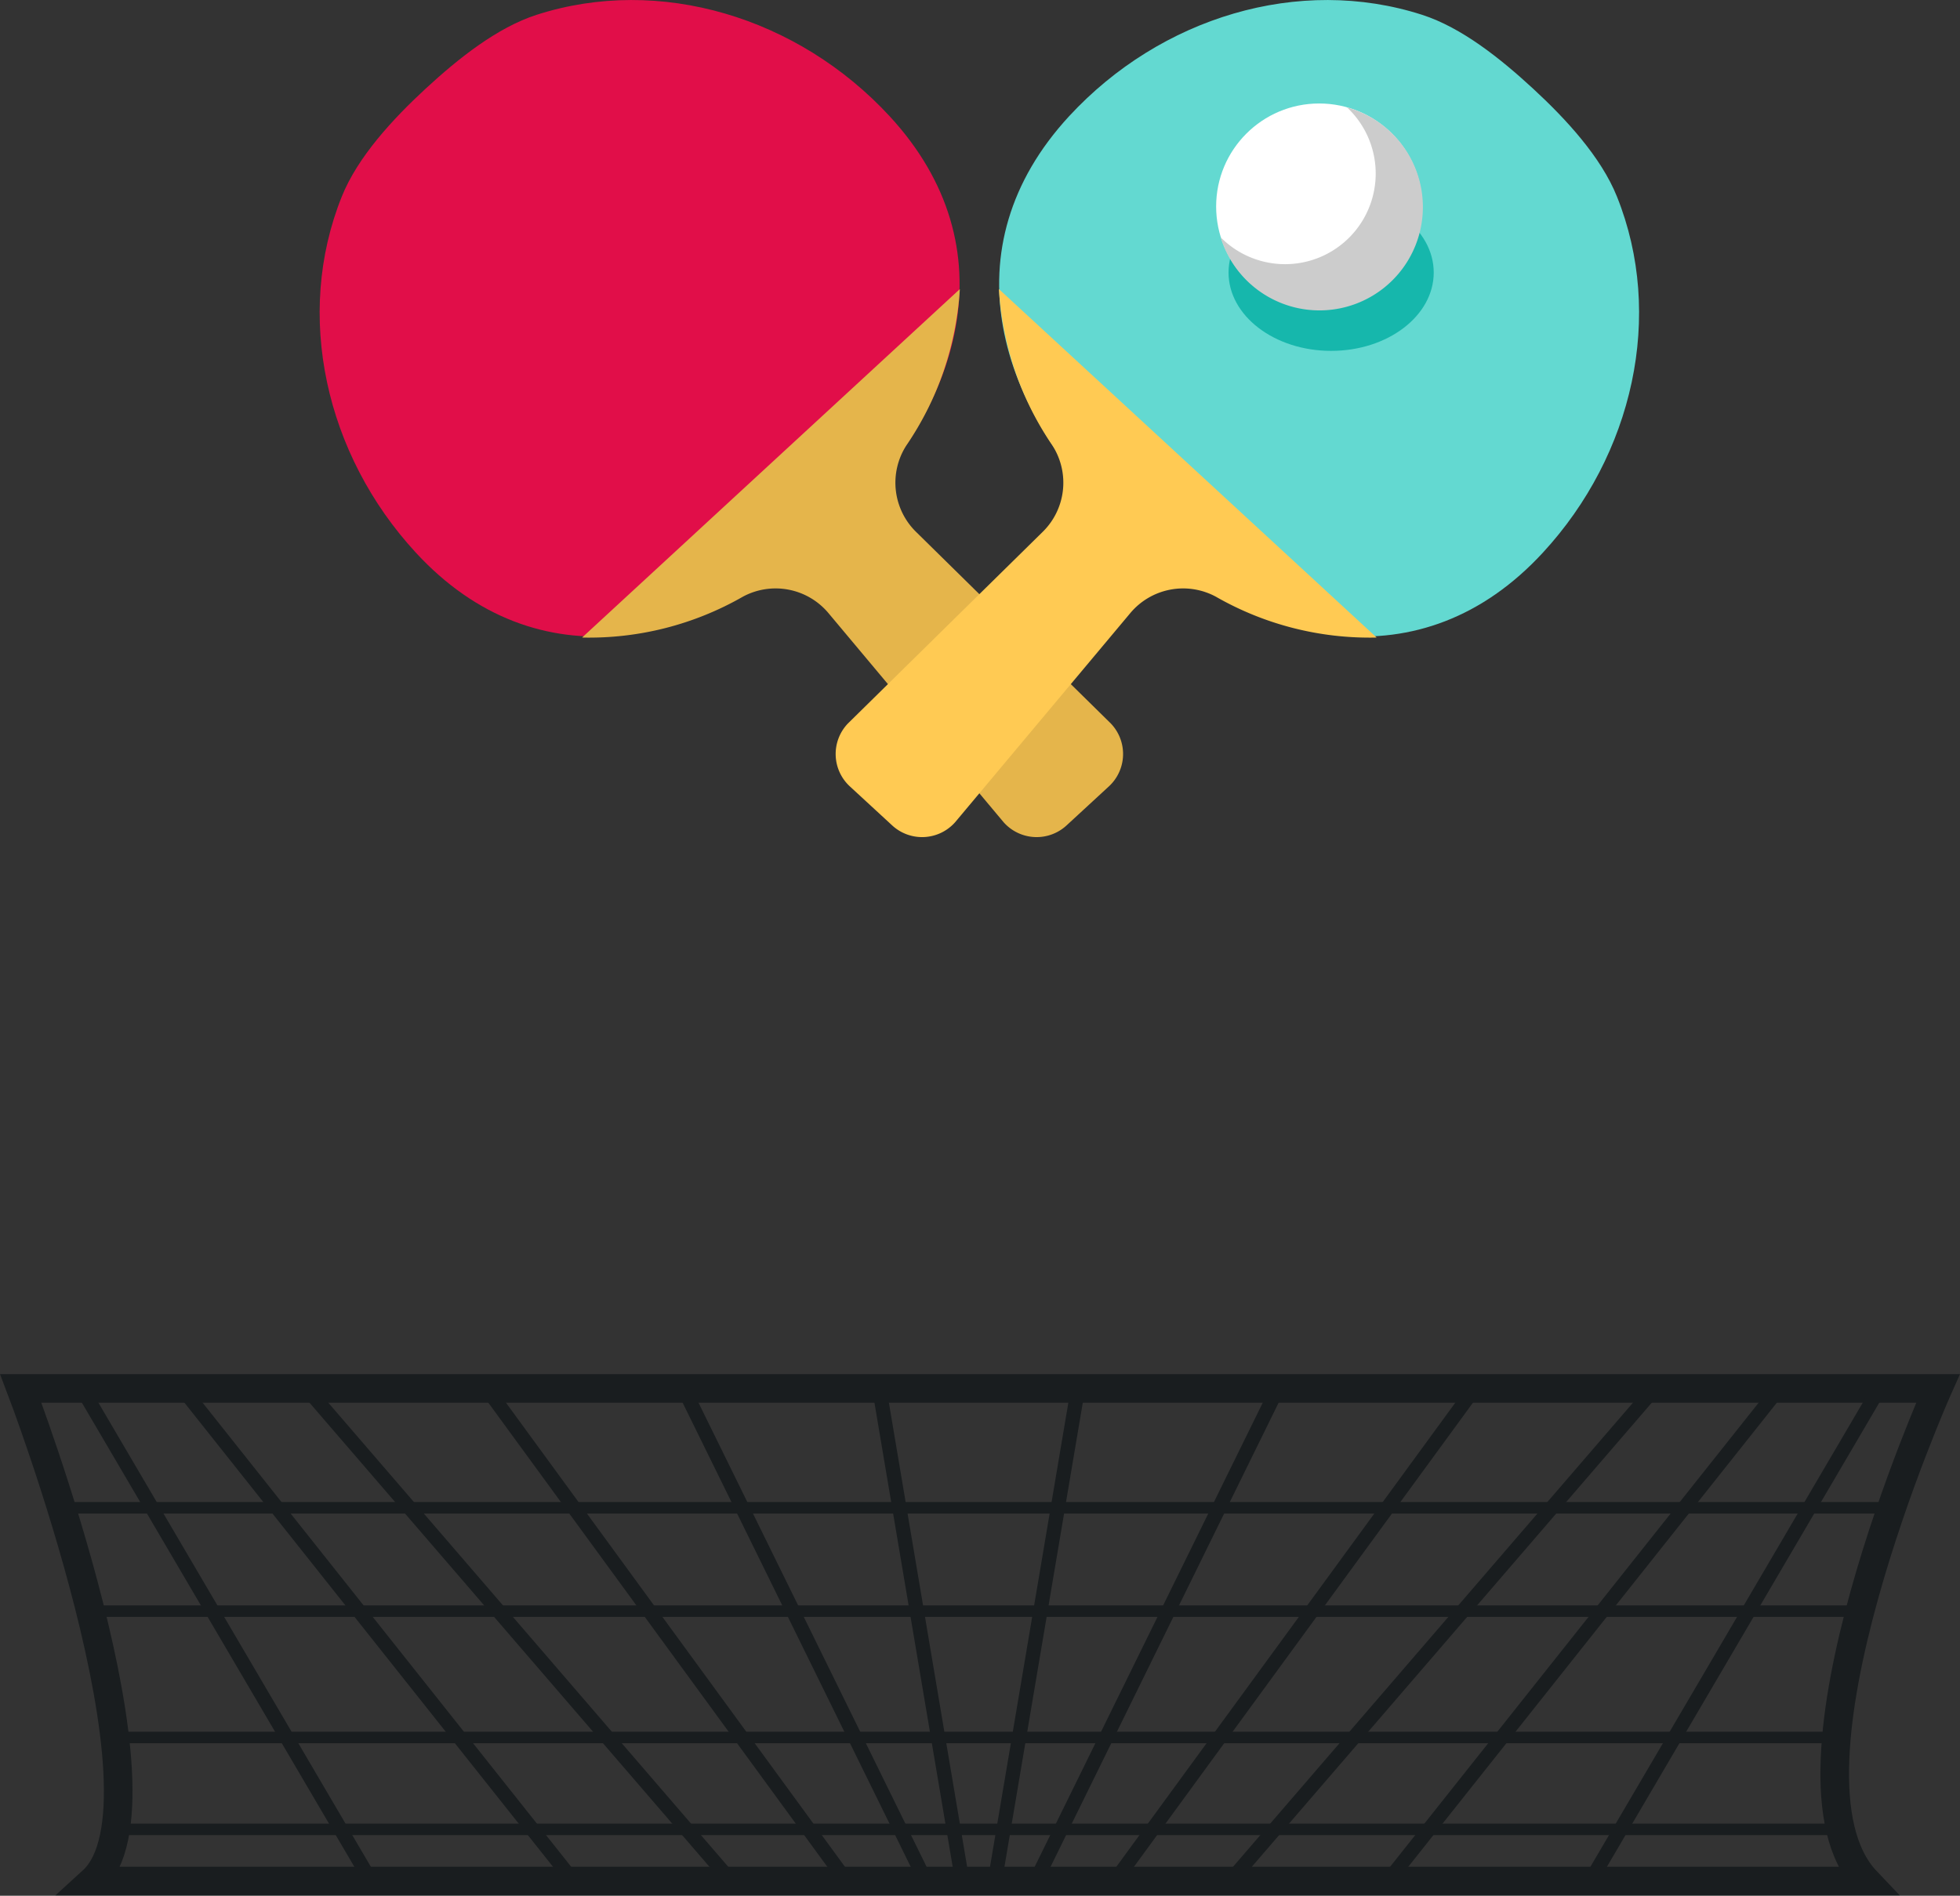
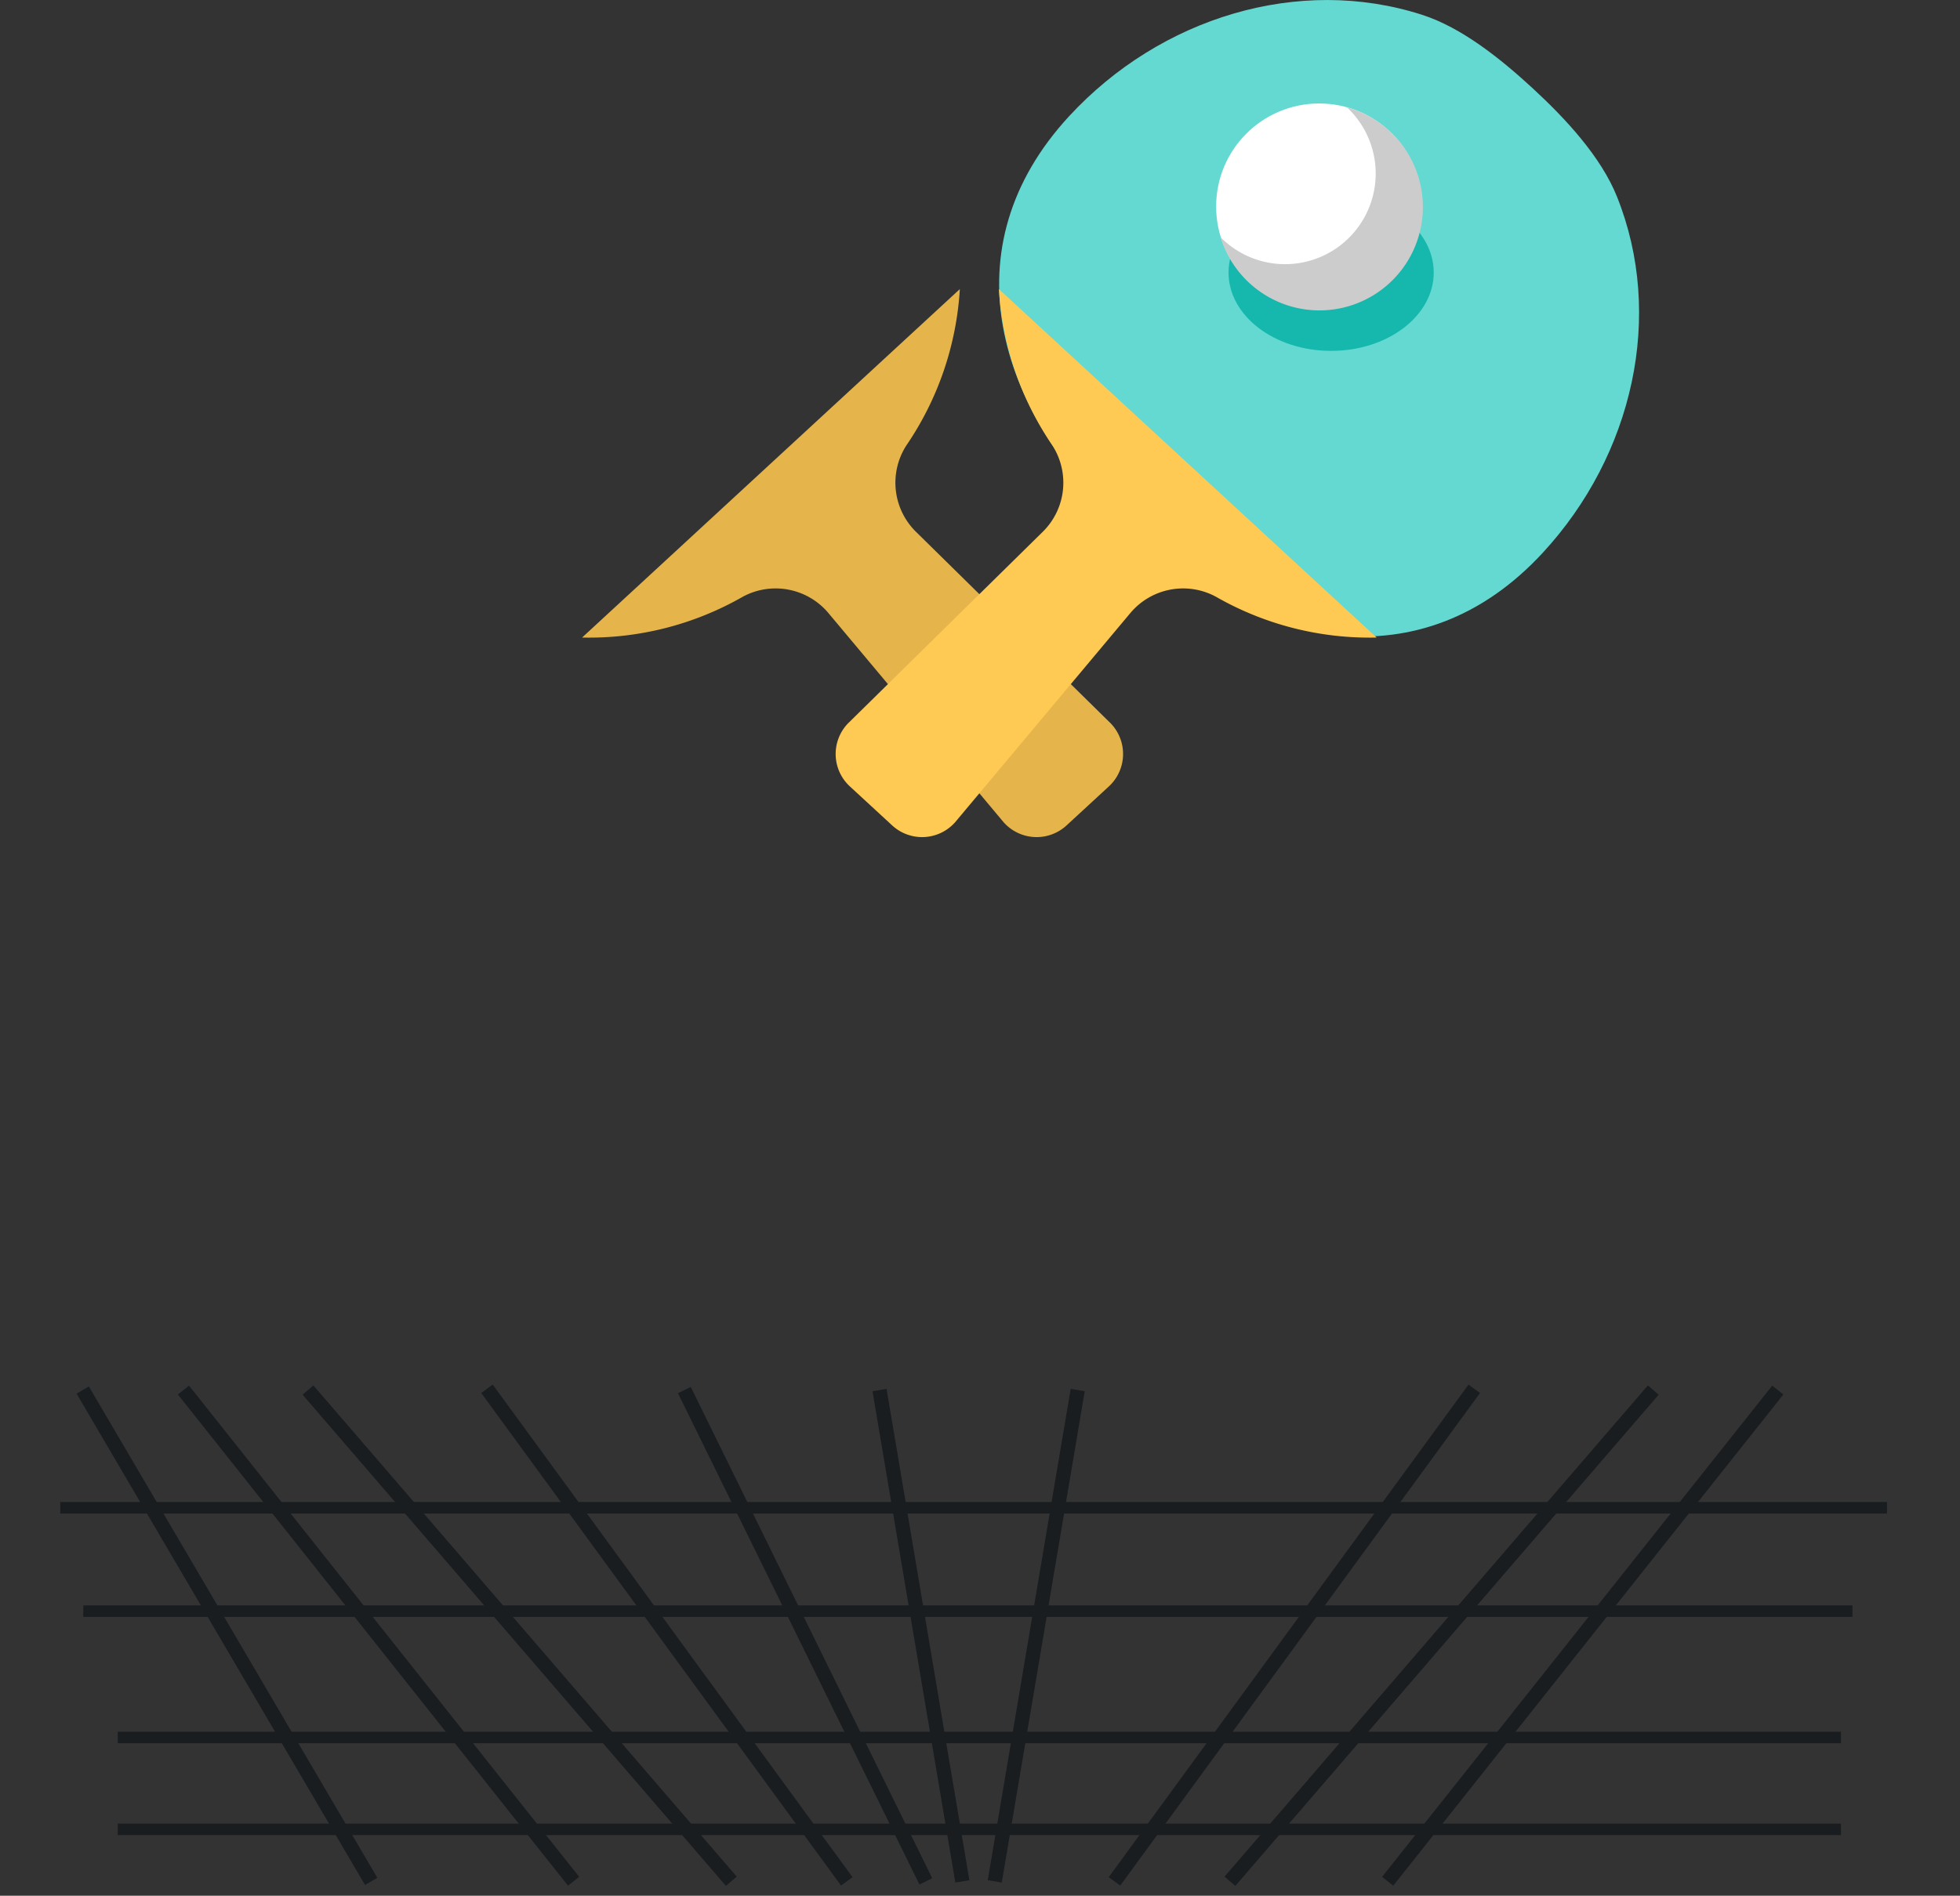
<svg xmlns="http://www.w3.org/2000/svg" id="Layer_1" data-name="Layer 1" viewBox="0 0 170.61 165.06">
  <rect x="0" y="0" width="170.61" height="165.06" fill="#333333" stroke="none" />
  <defs>
    <style>.cls-1,.cls-2,.cls-3{fill:none;stroke:#191d1f;stroke-miterlimit:10;}.cls-1{stroke-width:2.49px;}.cls-2{stroke-width:1.24px;}.cls-4{fill:#e10e49;}.cls-5{fill:#e5b54b;}.cls-6{fill:#63d9d1;}.cls-7{fill:#ffca53;}.cls-8{fill:#16b7ac;}.cls-9{fill:#fff;}.cls-10{fill:#ccc;}</style>
  </defs>
  <title>pingpong</title>
-   <path class="cls-1" d="M5325.21,3081H5170.79c7.52-6.86-6.23-42.89-6.23-42.89h166.88S5316.43,3071.77,5325.21,3081Z" transform="translate(-5162.75 -2917.22)" />
  <line class="cls-2" x1="7.2" y1="121.03" x2="32.31" y2="163.81" />
  <line class="cls-2" x1="15.97" y1="121.03" x2="49.93" y2="163.8" />
  <line class="cls-2" x1="26.81" y1="121.03" x2="63.66" y2="163.8" />
  <line class="cls-2" x1="59.57" y1="121.03" x2="80.59" y2="163.81" />
  <line class="cls-2" x1="42.39" y1="120.92" x2="73.71" y2="163.81" />
-   <line class="cls-2" x1="163.51" y1="121.03" x2="138.41" y2="163.81" />
  <line class="cls-2" x1="154.75" y1="121.03" x2="120.79" y2="163.8" />
  <line class="cls-2" x1="143.91" y1="121.03" x2="107.06" y2="163.8" />
-   <line class="cls-2" x1="111.15" y1="121.03" x2="90.13" y2="163.81" />
  <line class="cls-2" x1="128.33" y1="120.92" x2="97.01" y2="163.81" />
  <line class="cls-2" x1="93.81" y1="121.03" x2="86.59" y2="163.81" />
  <line class="cls-2" x1="76.56" y1="121.03" x2="83.77" y2="163.81" />
  <line class="cls-3" x1="10.25" y1="159.28" x2="160.25" y2="159.28" />
  <line class="cls-3" x1="10.25" y1="151.28" x2="160.25" y2="151.28" />
  <line class="cls-3" x1="7.25" y1="140.28" x2="161.25" y2="140.28" />
  <line class="cls-3" x1="5.25" y1="131.28" x2="164.25" y2="131.28" />
-   <path class="cls-4" d="M5240.19,2927.34c10.51,11.39,6.47,25.53-4.92,36s-25.81,13.4-36.32,2c-7.88-8.54-10.59-20.69-6.45-31,1.38-3.45,4.45-6.77,7.3-9.4s6.22-5.32,9.66-6.43C5220.17,2915.06,5232.23,2918.72,5240.19,2927.34Z" transform="translate(-5162.75 -2917.22)" />
  <path class="cls-5" d="M5242.54,2963.58l16.9,16.63a3.84,3.84,0,0,1-.21,5.52l-3.6,3.32a3.84,3.84,0,0,1-5.52-.24l-15.24-18.2a6,6,0,0,0-7.45-1.44,26.91,26.91,0,0,1-14,3.56l32.88-30.34a27,27,0,0,1-4.66,13.62A6,6,0,0,0,5242.54,2963.58Z" transform="translate(-5162.75 -2917.22)" />
  <path class="cls-6" d="M5255.81,2927.34c-10.51,11.39-6.47,25.53,4.92,36s25.81,13.4,36.32,2c7.88-8.54,10.59-20.69,6.45-31-1.38-3.45-4.45-6.77-7.3-9.4s-6.22-5.32-9.66-6.43C5275.83,2915.06,5263.77,2918.72,5255.81,2927.34Z" transform="translate(-5162.75 -2917.22)" />
  <path class="cls-7" d="M5253.46,2963.58l-16.9,16.63a3.84,3.84,0,0,0,.21,5.52l3.6,3.32a3.84,3.84,0,0,0,5.52-.24l15.24-18.2a6,6,0,0,1,7.45-1.44,26.91,26.91,0,0,0,14,3.56l-32.88-30.34a27,27,0,0,0,4.66,13.62A6,6,0,0,1,5253.46,2963.58Z" transform="translate(-5162.75 -2917.22)" />
  <ellipse class="cls-8" cx="115.87" cy="23.73" rx="8.93" ry="6.82" />
  <circle class="cls-9" cx="114.83" cy="17.98" r="8.97" />
  <path class="cls-10" d="M5280,2926.57a7.89,7.89,0,1,1-11,11.31A9,9,0,1,0,5280,2926.57Z" transform="translate(-5162.75 -2917.22)" />
</svg>